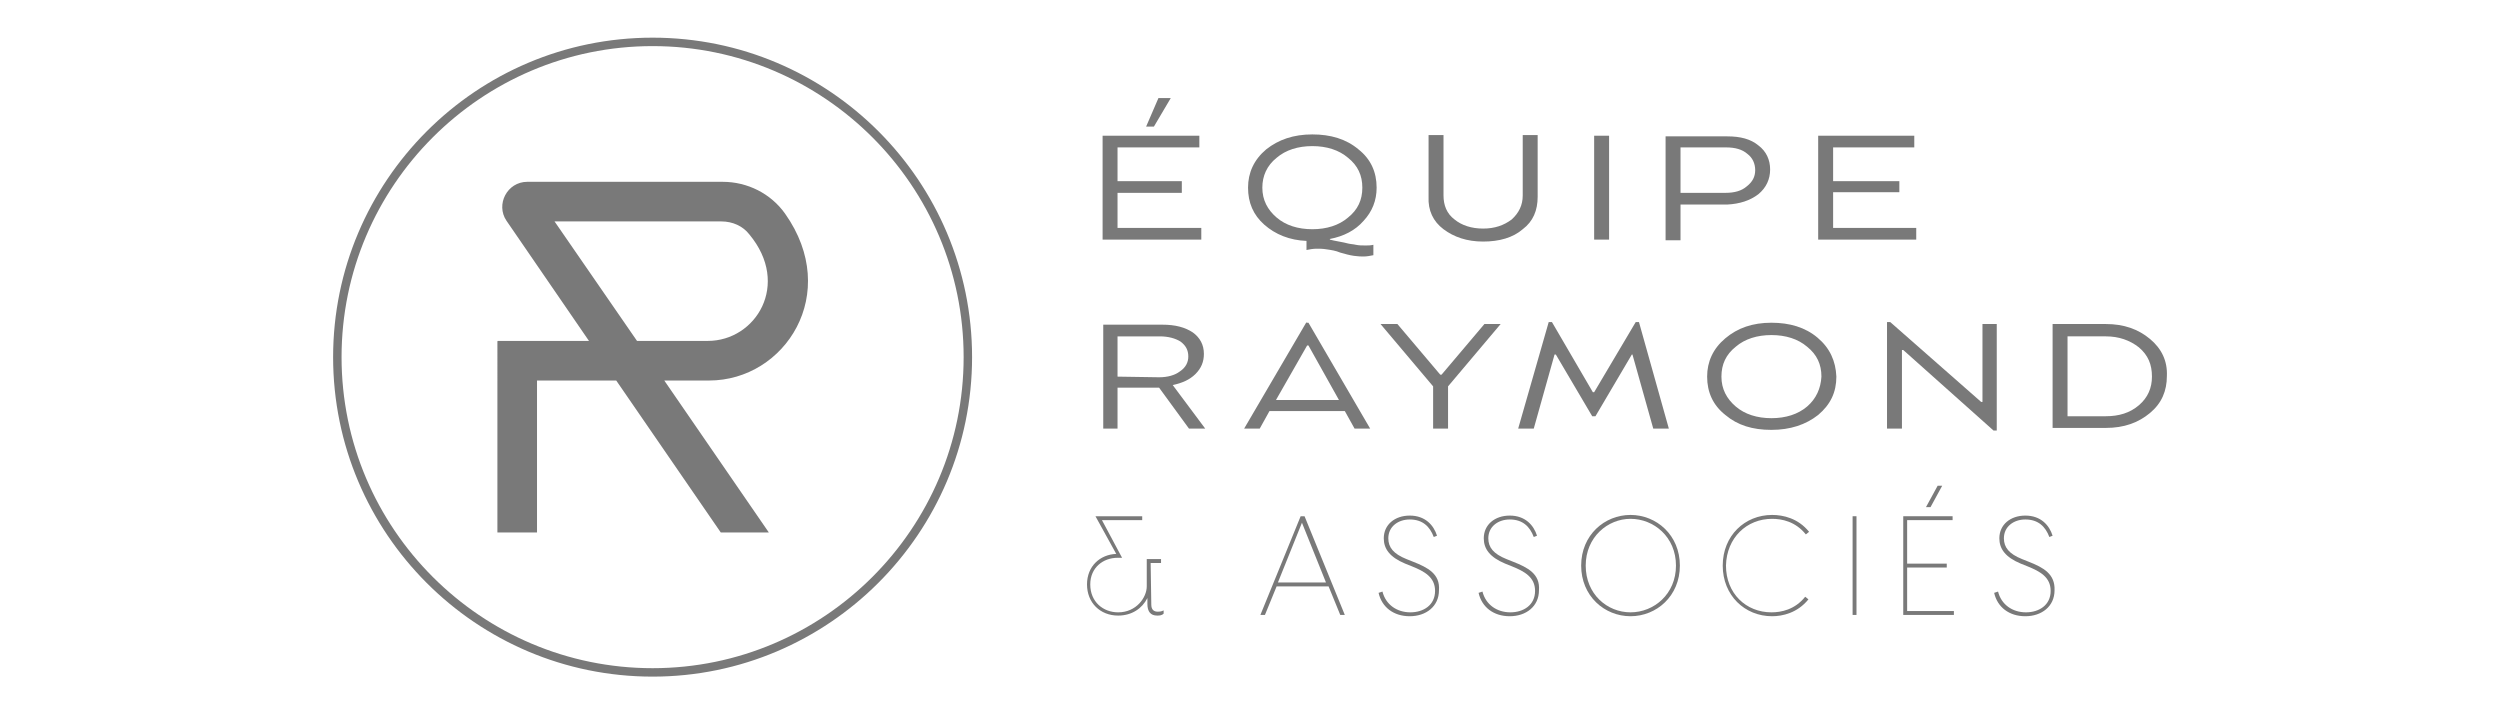
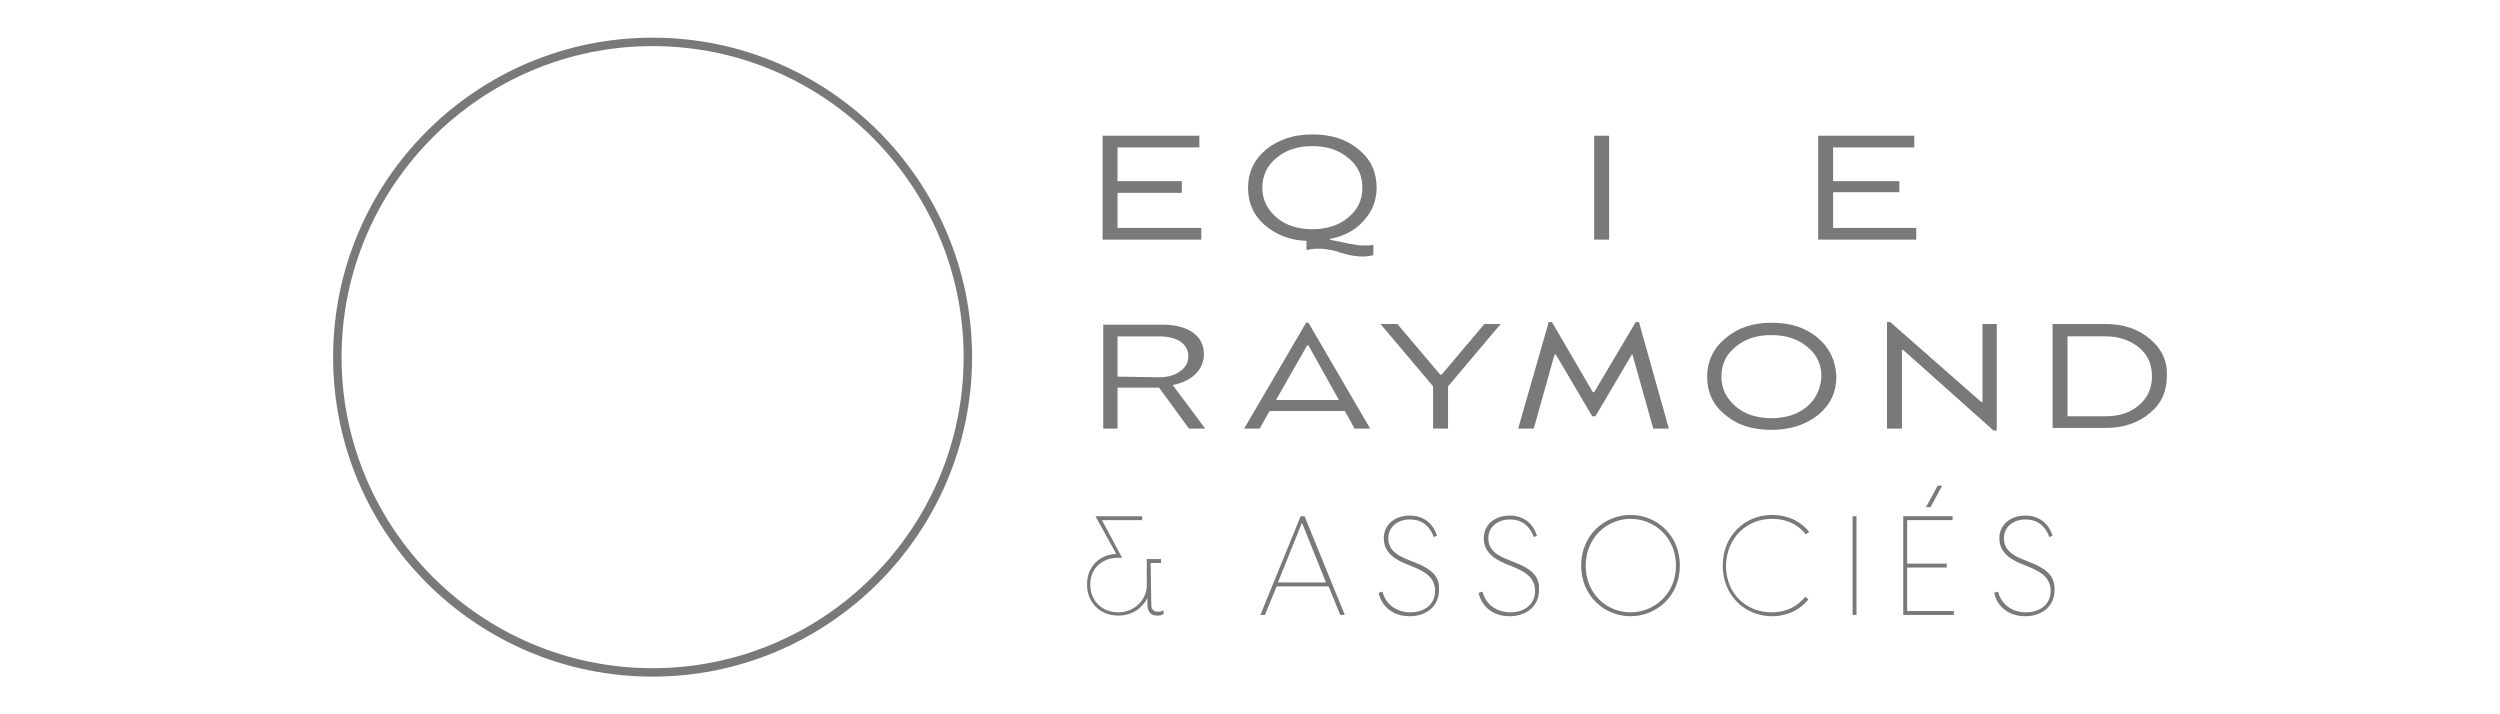
<svg xmlns="http://www.w3.org/2000/svg" version="1.1" id="Layer_1" x="0px" y="0px" viewBox="0 0 385 110" style="enable-background:new 0 0 385 110;" xml:space="preserve">
  <style type="text/css">
	.st0{fill:#797979;}
</style>
  <g>
    <g>
-       <path class="st0" d="M120.9,32.9c-2.2-3.1-5.8-4.9-9.6-4.9H81.2c-3.1,0-4.9,3.5-3.2,6l12.7,18.5h-14c-0.1,0-0.1,0.1-0.1,0.1V82    h6.1V58.6h12.2L111,82h7.4l-16.1-23.4h6.9C120.9,58.6,129.6,45.2,120.9,32.9z M98.1,52.5L85.4,34.1h25.7c1.7,0,3.3,0.7,4.3,2    c6.4,7.7,1,16.4-6.4,16.4H98.1z" />
      <path class="st0" d="M100.5,104.2c-27.2,0-49.2-22.1-49.2-49.2s22-49.2,49.2-49.2s49.2,22.1,49.2,49.2S127.6,104.2,100.5,104.2z     M100.5,7.1C74.1,7.1,52.6,28.6,52.6,55s21.5,47.9,47.9,47.9s47.9-21.5,47.9-47.9S126.9,7.1,100.5,7.1z" />
    </g>
    <g>
      <path class="st0" d="M177.3,93.1l-0.1-6.4h1.6v-0.6h-2.2v4.2c0,1.7-1.6,4-4.4,4c-2.3,0-4.3-1.6-4.3-4.3c0-2.6,2-4.1,4.2-4.1h0.7    l-3.1-5.8h6.2v-0.6h-7.2l3.2,5.8c-2.5,0.1-4.5,1.9-4.5,4.7c0,2.8,2,4.8,4.8,4.8c2.1,0,3.7-1.1,4.5-2.7V93c0,1.2,0.5,1.8,1.5,1.8    c0.3,0,0.7,0,1-0.3V94c-0.4,0.2-0.7,0.2-0.9,0.2C177.7,94.2,177.3,93.9,177.3,93.1z" />
      <path class="st0" d="M200.3,79.5l-6.2,15.2h0.7l1.8-4.4h8l1.8,4.4h0.7l-6.2-15.2H200.3z M196.8,89.7l3.7-9.2l3.7,9.2H196.8z" />
      <path class="st0" d="M217.6,86.5l-1-0.4c-2-0.8-2.8-1.8-2.8-3.2c0-1.8,1.5-2.9,3.3-2.9c2,0,3.1,1.1,3.7,2.7l0.5-0.2    c-0.5-1.6-1.8-3.1-4.2-3.1c-2.3,0-4,1.4-4,3.5c0,1.6,0.9,2.9,3.3,3.9l1,0.4c2,0.8,3.6,1.7,3.6,3.8c0,2.2-1.8,3.3-3.8,3.3    c-2.1,0-3.8-1.2-4.3-3.2l-0.6,0.2c0.5,2.2,2.3,3.6,4.8,3.6s4.5-1.5,4.5-4C221.8,88.4,219.9,87.4,217.6,86.5z" />
      <path class="st0" d="M233,86.5l-1-0.4c-2-0.8-2.8-1.8-2.8-3.2c0-1.8,1.5-2.9,3.3-2.9c2,0,3.1,1.1,3.7,2.7l0.5-0.2    c-0.5-1.6-1.8-3.1-4.2-3.1c-2.3,0-4,1.4-4,3.5c0,1.6,0.9,2.9,3.3,3.9l1,0.4c2,0.8,3.6,1.7,3.6,3.8c0,2.2-1.8,3.3-3.8,3.3    c-2.1,0-3.8-1.2-4.3-3.2l-0.6,0.2c0.5,2.2,2.3,3.6,4.8,3.6s4.5-1.5,4.5-4C237.2,88.4,235.3,87.4,233,86.5z" />
      <path class="st0" d="M251.1,79.3c-4,0-7.6,3.1-7.6,7.8c0,4.7,3.6,7.8,7.6,7.8s7.6-3.1,7.6-7.8S255.1,79.3,251.1,79.3z M251.1,94.3    c-3.6,0-6.9-2.8-6.9-7.2s3.4-7.2,6.9-7.2c3.6,0,7,2.8,7,7.2S254.7,94.3,251.1,94.3z" />
      <path class="st0" d="M272.9,79.9c1.5,0,3.6,0.4,5.2,2.4l0.5-0.4c-1.7-2.1-4-2.6-5.7-2.6c-4.2,0-7.6,3.2-7.6,7.8s3.4,7.8,7.6,7.8    c1.6,0,3.9-0.5,5.6-2.6l-0.5-0.4c-1.6,2-3.7,2.4-5.2,2.4c-3.9,0-7-2.9-7-7.2C265.9,82.8,269,79.9,272.9,79.9z" />
      <rect x="285.3" y="79.5" class="st0" width="0.6" height="15.2" />
      <polygon class="st0" points="293.7,87.4 299.8,87.4 299.8,86.8 293.7,86.8 293.7,80.1 300.7,80.1 300.7,79.5 293.1,79.5     293.1,94.7 300.9,94.7 300.9,94.1 293.7,94.1   " />
      <polygon class="st0" points="298.4,74.8 296.6,78.1 297.3,78.1 299.1,74.8   " />
      <path class="st0" d="M312.4,86.5l-1-0.4c-2-0.8-2.8-1.8-2.8-3.2c0-1.8,1.5-2.9,3.3-2.9c2,0,3.1,1.1,3.7,2.7l0.5-0.2    c-0.5-1.6-1.8-3.1-4.2-3.1c-2.3,0-4,1.4-4,3.5c0,1.6,0.9,2.9,3.3,3.9l1,0.4c2,0.8,3.6,1.7,3.6,3.8c0,2.2-1.8,3.3-3.8,3.3    c-2.1,0-3.8-1.2-4.3-3.2l-0.6,0.2c0.5,2.2,2.3,3.6,4.8,3.6s4.5-1.5,4.5-4C316.5,88.4,314.7,87.4,312.4,86.5z" />
      <polygon class="st0" points="185,35.1 172.1,35.1 172.1,29.7 182,29.7 182,27.9 172.1,27.9 172.1,22.7 184.7,22.7 184.7,20.9     169.8,20.9 169.8,36.9 185,36.9   " />
-       <polygon class="st0" points="180.3,15.1 178.4,15.1 176.5,19.5 177.7,19.5   " />
      <path class="st0" d="M210,34c1.3-1.4,2-3.1,2-5.1c0-2.4-0.9-4.4-2.8-5.9c-1.9-1.6-4.3-2.3-7.1-2.3c-2.9,0-5.2,0.8-7.1,2.3    c-1.9,1.6-2.8,3.6-2.8,5.9s0.8,4.2,2.5,5.7s3.9,2.4,6.5,2.5v1.4c0.5-0.1,1-0.2,1.6-0.2c0.4,0,0.9,0,1.5,0.1    c0.7,0.1,1.4,0.2,2.1,0.5c0.7,0.2,1.4,0.4,2.1,0.5s1.1,0.1,1.5,0.1c0.5,0,1-0.1,1.5-0.2v-1.6c-0.4,0.1-0.8,0.1-1,0.1s-0.4,0-0.4,0    c-0.4,0-0.8,0-1.3-0.1c-0.4-0.1-0.8-0.1-1.2-0.2c-0.4-0.1-0.8-0.2-1.4-0.3s-1-0.2-1.4-0.3v-0.1C206.9,36.4,208.7,35.5,210,34z     M202.1,35.3c-2.2,0-4.1-0.6-5.5-1.8s-2.2-2.7-2.2-4.6c0-1.8,0.7-3.4,2.2-4.6c1.4-1.2,3.3-1.8,5.5-1.8s4.1,0.6,5.5,1.8    c1.5,1.2,2.2,2.7,2.2,4.6s-0.7,3.4-2.2,4.6C206.2,34.7,204.3,35.3,202.1,35.3z" />
-       <path class="st0" d="M222.3,35.3c1.6,1.2,3.6,1.9,6.1,1.9s4.6-0.6,6.1-1.9c1.6-1.2,2.3-2.9,2.3-5v-9.5h-2.3v9.3    c0,1.5-0.6,2.7-1.7,3.7c-1.2,0.9-2.6,1.4-4.4,1.4c-1.8,0-3.3-0.5-4.4-1.4c-1.2-0.9-1.7-2.2-1.7-3.7v-9.3H220v9.5    C219.9,32.4,220.7,34.1,222.3,35.3z" />
      <rect x="245.5" y="20.9" class="st0" width="2.3" height="16" />
-       <path class="st0" d="M270.8,29.9c1.2-1,1.8-2.3,1.8-3.8s-0.6-2.8-1.8-3.7c-1.2-1-2.8-1.4-4.8-1.4h-9.5v16h2.3v-5.5h7.2    C267.9,31.4,269.5,30.9,270.8,29.9z M258.8,29.7v-7h7c1.4,0,2.5,0.3,3.3,1c0.8,0.6,1.2,1.5,1.2,2.5s-0.4,1.8-1.3,2.5    c-0.8,0.7-1.9,1-3.3,1H258.8z" />
      <polygon class="st0" points="295.1,35.1 282.3,35.1 282.3,29.6 292.5,29.6 292.5,27.9 282.3,27.9 282.3,22.7 294.8,22.7     294.8,20.9 280,20.9 280,36.9 295.1,36.9   " />
      <path class="st0" d="M184.1,57.6c0.9-0.9,1.3-1.9,1.3-3.1c0-1.4-0.6-2.5-1.7-3.3c-1.2-0.8-2.7-1.2-4.7-1.2h-9.1v16h2.2v-6.3h6.4    l4.6,6.3h2.5l-5-6.7C182,59,183.2,58.5,184.1,57.6z M172.1,58v-6.2h6.5c1.3,0,2.4,0.3,3.2,0.8c0.8,0.6,1.2,1.3,1.2,2.3    c0,0.9-0.4,1.7-1.3,2.3c-0.8,0.6-1.9,0.9-3.2,0.9L172.1,58L172.1,58z" />
      <path class="st0" d="M201.2,49.6L191.6,66h2.4l1.5-2.7h11.6l1.5,2.7h2.4l-9.5-16.3h-0.3V49.6z M196.5,61.6l4.8-8.4h0.2l4.7,8.4    H196.5z" />
      <polygon class="st0" points="228.6,49.9 222,57.7 221.8,57.7 215.2,49.9 212.6,49.9 220.7,59.5 220.7,66 223,66 223,59.5     231.1,49.9   " />
      <polygon class="st0" points="245.7,64.1 251.3,54.6 251.4,54.6 254.6,66 257,66 252.4,49.6 251.9,49.6 245.5,60.4 245.3,60.4     239,49.6 238.5,49.6 233.8,66 236.2,66 239.4,54.6 239.6,54.6 245.2,64.1   " />
      <path class="st0" d="M279.9,52c-1.9-1.6-4.3-2.3-7.1-2.3c-2.9,0-5.2,0.8-7.1,2.4c-1.9,1.6-2.8,3.6-2.8,5.9c0,2.4,0.9,4.4,2.8,5.9    c1.9,1.6,4.2,2.3,7.1,2.3s5.3-0.8,7.2-2.3c1.9-1.6,2.8-3.5,2.8-5.9C282.7,55.6,281.8,53.6,279.9,52z M278.3,62.6    c-1.4,1.2-3.3,1.8-5.5,1.8s-4.1-0.6-5.5-1.8s-2.2-2.7-2.2-4.6c0-1.9,0.7-3.4,2.2-4.6c1.4-1.2,3.3-1.8,5.5-1.8s4.1,0.6,5.5,1.8    c1.5,1.2,2.2,2.7,2.2,4.6C280.4,59.8,279.7,61.4,278.3,62.6z" />
      <polygon class="st0" points="307.5,49.9 305.3,49.9 305.3,61.9 305.1,61.9 291.1,49.6 290.6,49.6 290.6,66 292.9,66 292.9,53.9     293.1,53.9 307,66.3 307.5,66.3   " />
      <path class="st0" d="M331.1,52.2c-1.8-1.5-4-2.3-6.8-2.3h-8.2v16h8.2c2.8,0,5-0.8,6.8-2.3c1.8-1.5,2.6-3.4,2.6-5.7    C333.8,55.6,332.9,53.7,331.1,52.2z M329.4,62.4c-1.4,1.2-3.1,1.7-5.1,1.7h-5.9V51.8h5.9c2,0,3.7,0.6,5.1,1.7c1.4,1.2,2,2.6,2,4.5    C331.4,59.7,330.8,61.2,329.4,62.4z" />
    </g>
  </g>
</svg>